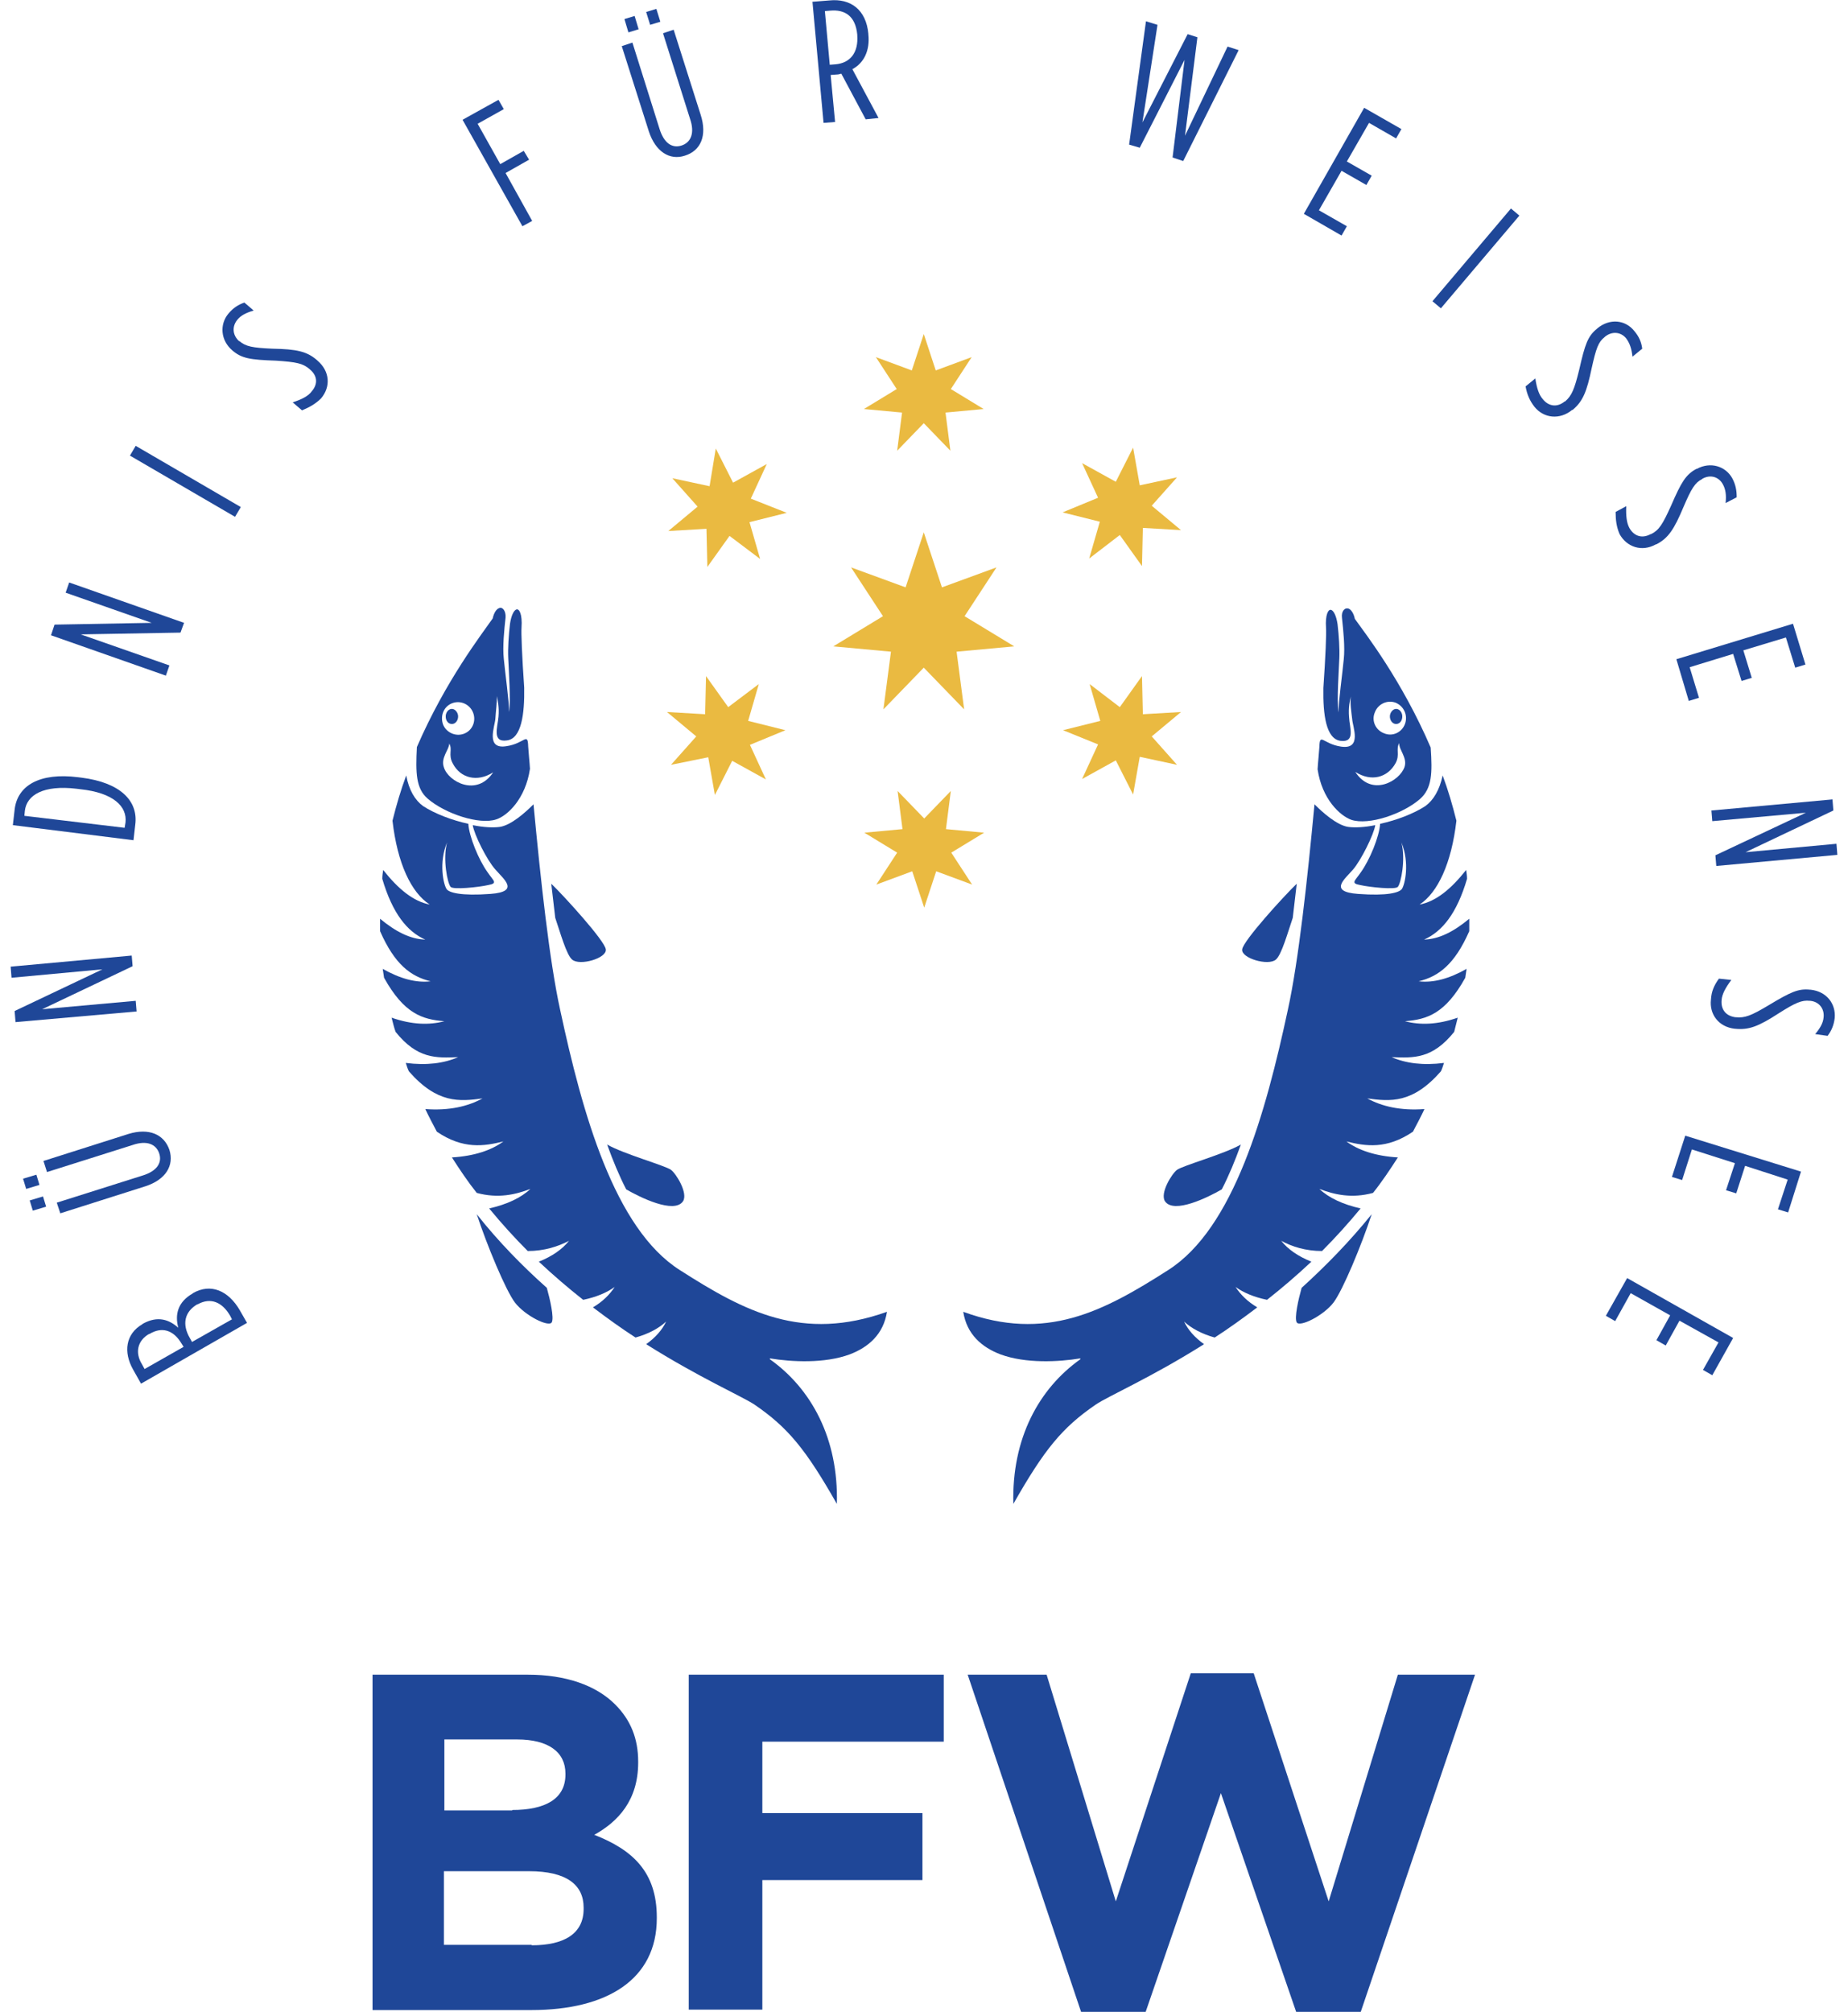
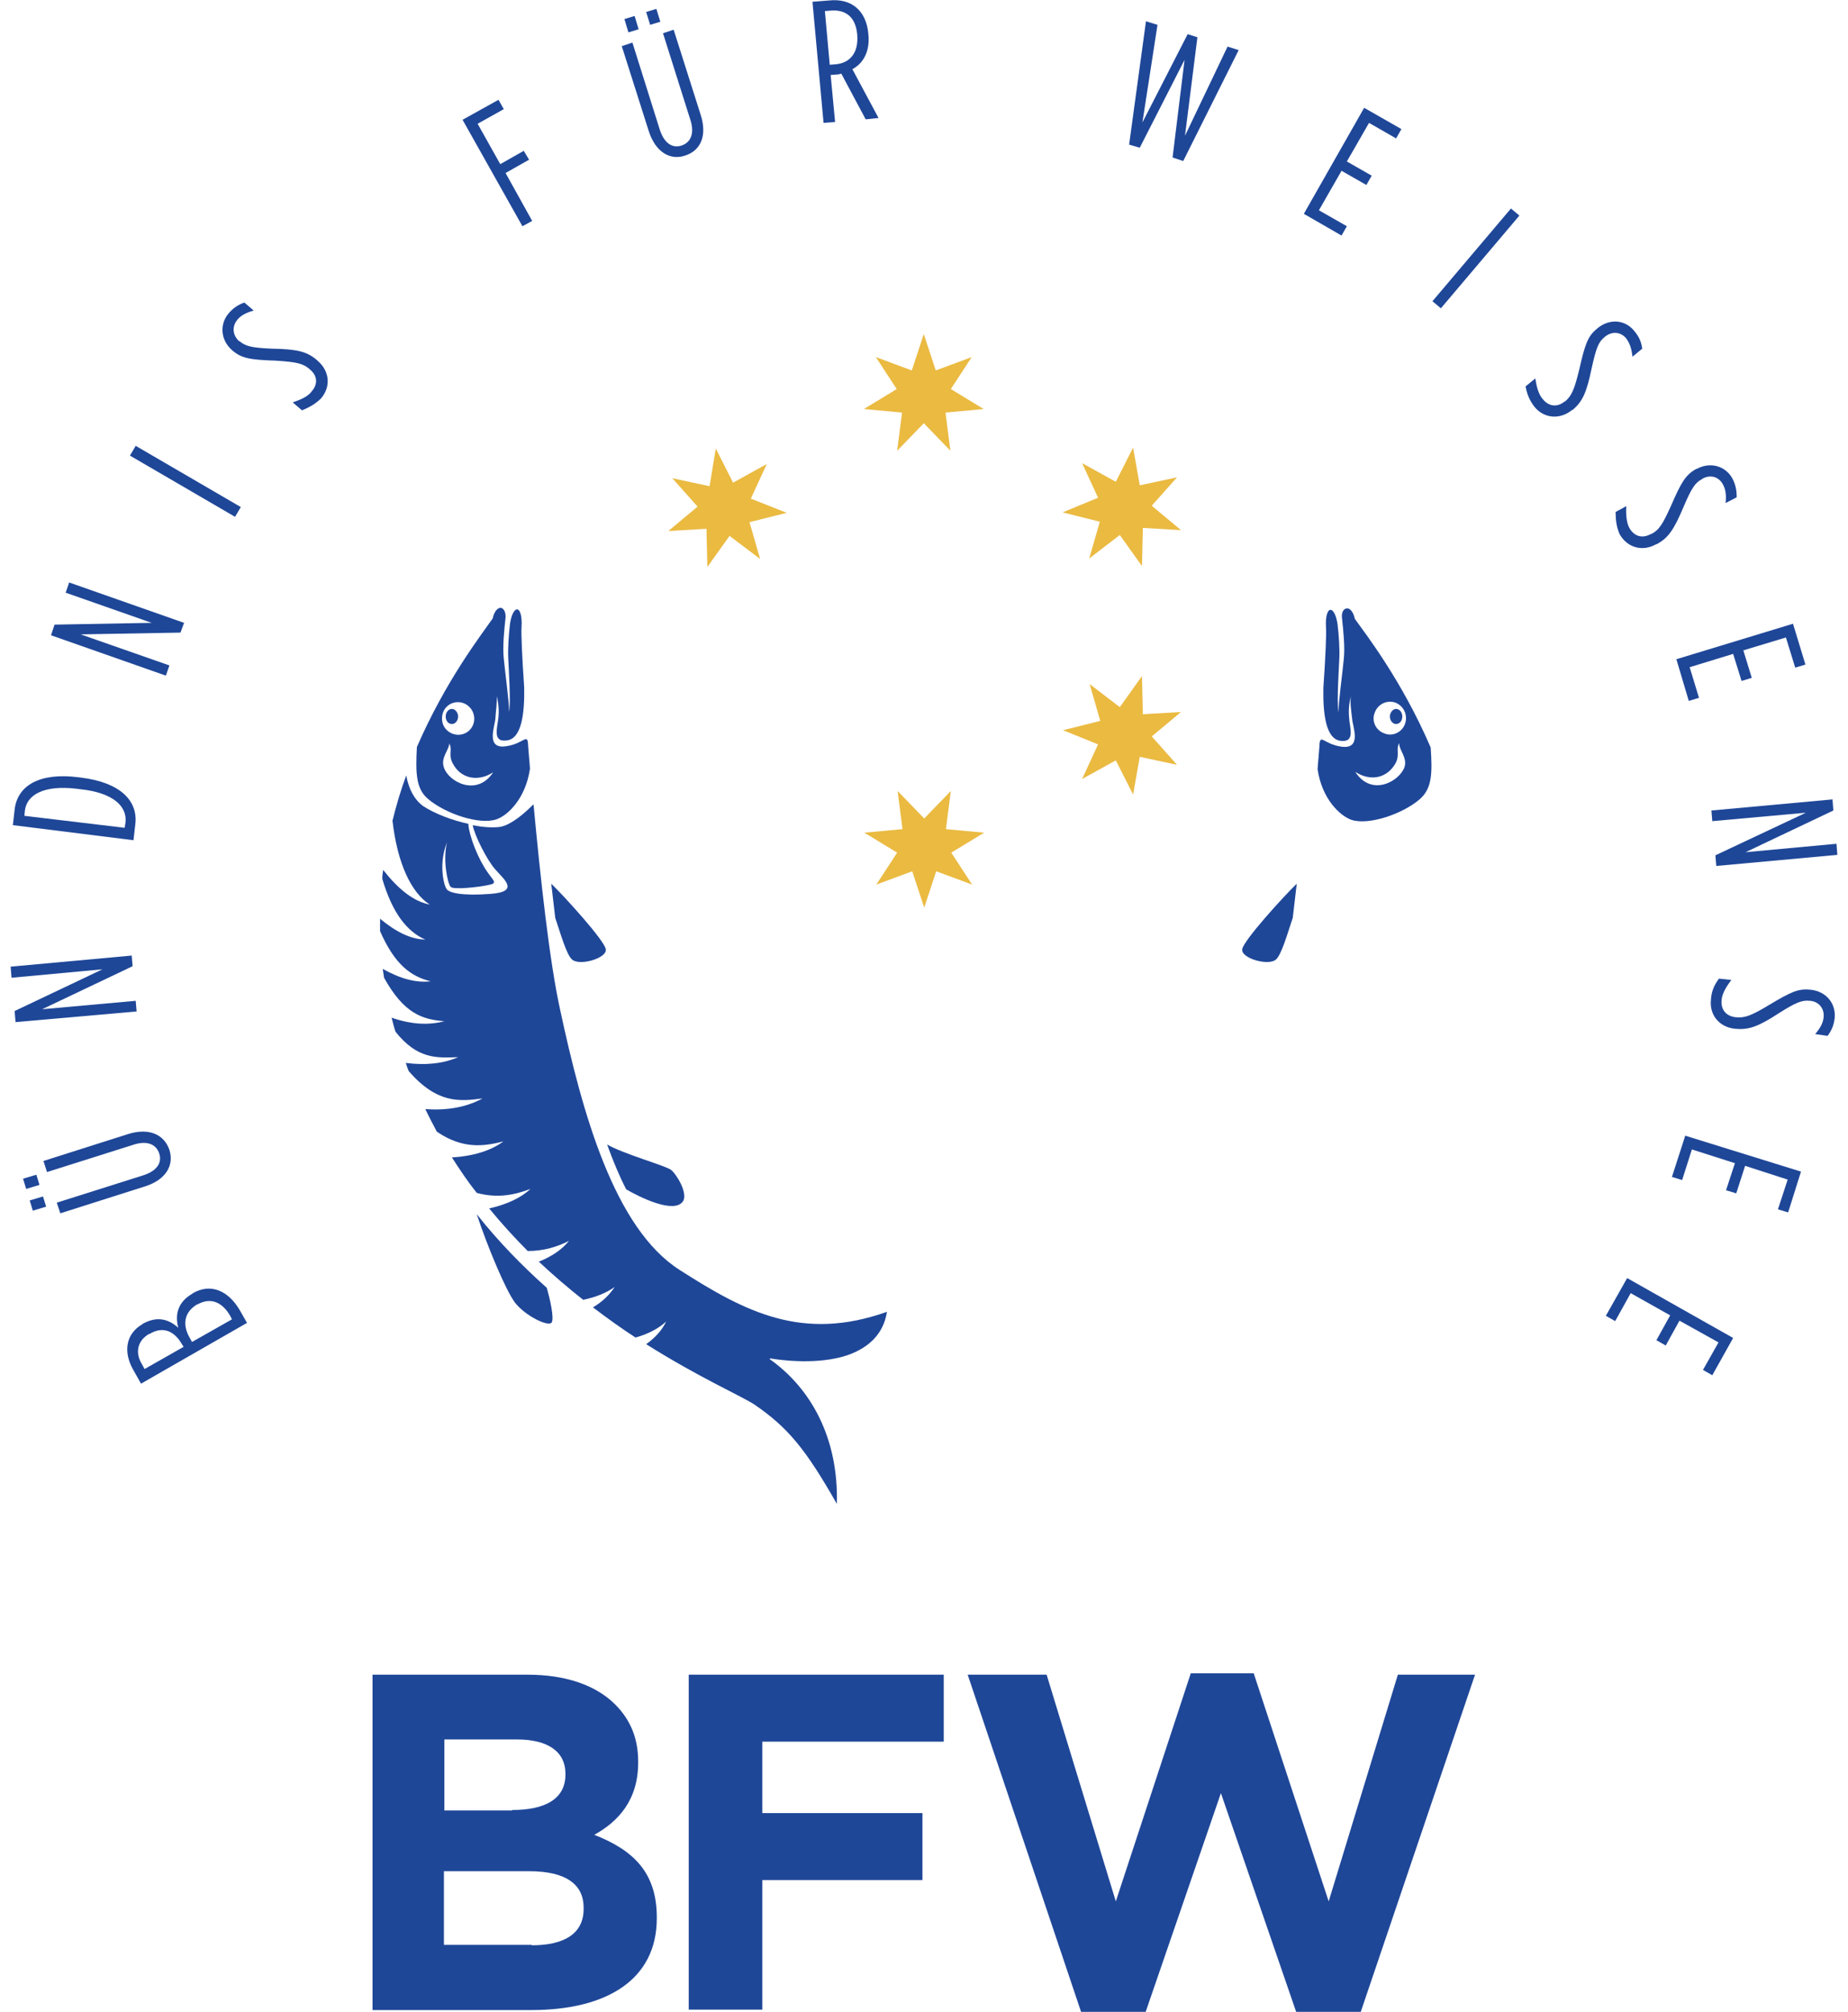
<svg xmlns="http://www.w3.org/2000/svg" version="1.1" id="Ebene_1" x="0px" y="0px" viewBox="0 0 416.7 453.5" style="enable-background:new 0 0 416.7 453.5;" xml:space="preserve">
  <style type="text/css">
	.st0{fill:#1F4798;}
	.st1{fill:#EABA41;}
</style>
  <g>
    <g>
      <g>
        <path class="st0" d="M31.8,311.9l-1.8-3.2c-2.2-3.9-1.7-8,2.1-10.2l0.1-0.1c3.4-1.9,6-0.9,8,0.9c-0.8-3-0.1-5.8,3.2-7.7l0.1-0.1     c4-2.3,8-0.6,10.6,3.9l1.6,2.8L31.8,311.9z M40.9,302.8c-1.8-3-4.4-3.8-7.2-2.1l-0.1,0c-2.6,1.5-3.2,4.2-1.6,6.8l0.6,1.1l8.8-5     L40.9,302.8z M51.9,296.6c-1.8-3.1-4.4-4.2-7.3-2.6l-0.1,0c-2.9,1.7-3.5,4.5-1.7,7.6l0.5,0.9l9-5.1L51.9,296.6z" />
        <path class="st0" d="M5.9,268l-0.7-2.3l3-0.9l0.7,2.3L5.9,268z M7.4,272.9l-0.7-2.3l3-0.9l0.7,2.3L7.4,272.9z M32.8,267.4     l-19.2,6.1l-0.8-2.4l19.3-6.1c3.3-1,4.5-2.9,3.8-5c-0.7-2.1-2.8-3-6-1.9l-19.3,6.1l-0.8-2.5l19.2-6.1c4.6-1.4,8,0.1,9.2,3.6     C39.3,262.7,37.4,265.9,32.8,267.4z" />
        <path class="st0" d="M3.5,230.4l-0.2-2.5l19.8-9.4l-20.5,1.9l-0.2-2.5l27.3-2.5l0.2,2.4l-20.4,9.7l21.1-1.9l0.2,2.4L3.5,230.4z" />
        <path class="st0" d="M2.9,186l0.4-3.5c0.6-5.4,5.6-8.4,14.3-7.3l0.8,0.1c8.7,1.1,12.8,5.2,12.1,10.6l-0.4,3.5L2.9,186z      M28.3,185.4c0.4-3.6-2.7-6.7-10.2-7.5l-0.8-0.1c-7.5-0.9-11.3,1.4-11.7,5l-0.1,1.1l22.6,2.7L28.3,185.4z" />
        <path class="st0" d="M11.5,143.2l0.8-2.4l21.9-0.4l-19.4-6.8l0.8-2.3l25.9,9.1l-0.8,2.2L18.2,143l20,7l-0.8,2.3L11.5,143.2z" />
        <path class="st0" d="M29.3,102.7l1.3-2.2l23.7,13.8l-1.3,2.2L29.3,102.7z" />
        <path class="st0" d="M68.1,92.5L66,90.7c2.1-0.7,3.5-1.4,4.3-2.5c1.4-1.6,1.3-3.5-0.4-4.9l-0.1-0.1c-1.5-1.3-3-1.6-7.6-1.9     c-5.8-0.2-7.7-0.5-9.8-2.3L52.4,79c-2.7-2.3-2.9-5.9-0.9-8.3c1.1-1.3,2.2-2,3.6-2.5l2.1,1.8c-1.7,0.5-2.9,1.1-3.7,2.1     c-1.2,1.5-1.1,3.4,0.4,4.8l0.1,0c1.4,1.2,2.9,1.5,7.4,1.7c5.5,0.1,7.8,0.6,10.1,2.6l0.1,0.1c2.8,2.4,3,5.9,0.8,8.5     C71.2,91,69.8,91.8,68.1,92.5z" />
        <path class="st0" d="M104.3,27l8.1-4.5l1.2,2.1l-5.9,3.3l5.1,9.1l5.3-3l1.2,2l-5.3,3l6,10.8l-2.2,1.2L104.3,27z" />
        <path class="st0" d="M146.3,29.6l-6.1-19.2l2.4-0.8l6.1,19.4c1,3.3,2.9,4.5,5,3.8c2.1-0.7,3-2.8,1.9-6l-6.1-19.3l2.4-0.8     l6.1,19.2c1.5,4.7,0,8.1-3.6,9.2C151,36.2,147.8,34.2,146.3,29.6z M140.8,4.3l2.3-0.7l0.9,3l-2.3,0.7L140.8,4.3z M145.7,2.7     L148,2l0.9,2.9l-2.3,0.7L145.7,2.7z" />
        <path class="st0" d="M183.2,0.4l3.8-0.3c4.8-0.5,8.3,2.1,8.8,7.5l0,0.1c0.4,3.7-1,6.5-3.6,7.9l5.9,11l-2.9,0.3l-5.5-10.3     c-0.3,0.1-0.7,0.2-1.1,0.2l-1.3,0.1l1,10.6l-2.6,0.2L183.2,0.4z M188.4,14.5c3.3-0.3,5.2-2.6,4.9-6.6l0-0.1     c-0.4-4.2-2.8-5.7-6.1-5.4L186,2.5l1.1,12.1L188.4,14.5z" />
        <path class="st0" d="M258.4,4.8l2.6,0.8l-3.4,22l10.2-19.9l2.2,0.7l-2.8,22.2l9.6-20.1l2.5,0.8l-12.5,25l-2.4-0.8l2.7-22     l-10.1,19.8l-2.4-0.7L258.4,4.8z" />
        <path class="st0" d="M307.6,24.3l8.4,4.8l-1.2,2.1l-6.1-3.5l-5,8.7l5.6,3.2l-1.2,2.1l-5.6-3.2l-5.1,8.9l6.3,3.6l-1.2,2.1     l-8.5-4.9L307.6,24.3z" />
        <path class="st0" d="M340.7,47l1.9,1.6l-17.7,20.9l-1.9-1.6L340.7,47z" />
        <path class="st0" d="M344,87.1l2.2-1.8c0.3,2.1,0.8,3.7,1.7,4.7c1.3,1.6,3.2,1.9,4.9,0.5l0.1,0c1.5-1.3,2.1-2.7,3.2-7.2     c1.3-5.7,1.9-7.5,4-9.2l0.1-0.1c2.8-2.3,6.3-1.9,8.3,0.6c1.1,1.3,1.6,2.5,1.8,4l-2.2,1.8c-0.2-1.8-0.6-3-1.4-4.1     c-1.2-1.5-3.2-1.7-4.8-0.4l-0.1,0.1c-1.4,1.1-1.9,2.5-2.9,7c-1.1,5.3-2,7.5-4.3,9.4l-0.1,0c-2.8,2.3-6.4,1.9-8.5-0.7     C344.9,90.3,344.3,88.8,344,87.1z" />
        <path class="st0" d="M364.3,115.4l2.4-1.3c-0.1,2.2,0.1,3.8,0.7,4.9c1,1.8,2.8,2.5,4.8,1.4l0.1,0c1.8-0.9,2.6-2.2,4.5-6.4     c2.3-5.3,3.3-7,5.7-8.3l0.1,0c3.1-1.7,6.5-0.6,8,2.1c0.8,1.5,1,2.8,1,4.3l-2.5,1.3c0.2-1.8,0-3.1-0.6-4.2     c-0.9-1.7-2.8-2.3-4.6-1.3l-0.1,0.1c-1.6,0.8-2.4,2.1-4.2,6.3c-2.1,5-3.4,7-6.1,8.4l-0.1,0c-3.2,1.8-6.6,0.6-8.2-2.3     C364.5,118.8,364.3,117.2,364.3,115.4z" />
        <path class="st0" d="M404.3,140.6l2.8,9.2l-2.3,0.7l-2.1-6.8l-9.6,2.9l1.9,6.2l-2.3,0.7l-1.9-6.1l-9.8,3l2.1,6.9l-2.3,0.7     l-2.8-9.4L404.3,140.6z" />
        <path class="st0" d="M413.2,180.2l0.2,2.5l-19.8,9.4l20.5-1.9l0.2,2.5l-27.3,2.5l-0.2-2.4l20.4-9.6l-21.1,1.9l-0.2-2.4     L413.2,180.2z" />
        <path class="st0" d="M387.6,220.6l2.8,0.3c-1.3,1.7-2.1,3.2-2.2,4.5c-0.2,2.1,0.9,3.6,3.1,3.9l0.1,0c2,0.2,3.4-0.3,7.4-2.7     c5-3,6.7-3.8,9.4-3.5l0.1,0c3.6,0.4,5.7,3.2,5.4,6.4c-0.2,1.6-0.7,2.8-1.6,4l-2.8-0.4c1.1-1.3,1.8-2.5,1.9-3.8     c0.2-1.9-1-3.5-3-3.7l-0.1,0c-1.8-0.2-3.2,0.4-7,2.8c-4.6,3-6.8,3.8-9.8,3.5l-0.1,0c-3.7-0.4-5.8-3.3-5.4-6.6     C385.9,223.5,386.5,222.1,387.6,220.6z" />
        <path class="st0" d="M406.1,264.1l-2.9,9.2l-2.3-0.7l2.2-6.7l-9.6-3.1l-2,6.2l-2.3-0.7l2-6.1l-9.7-3.1l-2.2,6.9l-2.3-0.7l3-9.3     L406.1,264.1z" />
        <path class="st0" d="M390.8,301.6l-4.7,8.4l-2.1-1.2l3.5-6.2l-8.8-4.9l-3.1,5.6l-2.1-1.2l3.1-5.6l-8.9-5l-3.5,6.3l-2.1-1.2     l4.8-8.5L390.8,301.6z" />
      </g>
      <g>
        <path class="st0" d="M84,377.5H119c8.6,0,15.4,2.4,19.7,6.7c3.5,3.5,5.2,7.7,5.2,12.9v0.2c0,8.5-4.5,13.3-9.9,16.3     c8.7,3.4,14.1,8.4,14.1,18.6v0.2c0,13.8-11.2,20.7-28.3,20.7H84V377.5z M115.5,408c7.3,0,12-2.4,12-8v-0.2     c0-4.9-3.9-7.7-10.9-7.7h-16.4v16H115.5z M119.9,438.5c7.3,0,11.7-2.6,11.7-8.2V430c0-5.1-3.8-8.2-12.3-8.2h-19.2v16.6H119.9z" />
        <path class="st0" d="M155.3,377.5h57.5v15.1h-40.9v16.1h36.1v15.1h-36.1V453h-16.6V377.5z" />
        <path class="st0" d="M218.2,377.5H236l15.6,51.1l16.9-51.4h14.2l16.9,51.4l15.6-51.1h17.4l-25.8,76.1h-14.5l-17-49.4l-17,49.4     h-14.5L218.2,377.5z" />
      </g>
      <g>
        <g>
          <g>
            <g>
              <g>
                <path class="st0" d="M101.9,163.2c0.8,0,1.4-0.8,1.4-1.7c0-0.9-0.7-1.7-1.4-1.7c-0.8,0-1.4,0.8-1.4,1.7         C100.5,162.5,101.1,163.2,101.9,163.2z" />
                <path class="st0" d="M96.4,180c3.9,3.4,11.7,6,15.5,4.7c2.5-0.8,6.6-4.6,7.6-11.4c-0.1-1.7-0.3-3.4-0.4-5c0,0,0,0,0,0         c-0.1-3.4-0.8-0.7-4.9-0.1c-4.8,0.8-2.6-4.5-2.5-6.2c0.1-1.7,0.4-3.6,0.3-5.1c0.2,0.9,0.6,2.4,0.4,4.7         c-0.2,2.3-1.5,5.8,1.9,5.3c3.3-0.4,4-6,3.9-11.9c-0.5-7.2-0.7-12.3-0.6-13.6c0.2-2.9-0.5-4.3-1.2-4c-0.5,0.2-1.1,1.2-1.4,3.2         c-0.3,2.5-0.5,5.6-0.4,7.7c0.1,2.7,0.6,9.5,0.2,12.2c0-2.4-0.9-8.8-1.2-12c-0.3-2.7,0.1-6.6,0.4-9.3c0.1-1.5-0.7-2.5-1.5-2.1         c-0.5,0.2-1.1,0.9-1.4,2.3c-2.5,3.6-10.6,14-17.1,29C93.7,174.3,93.8,177.7,96.4,180z M102,158.5c1.9-0.7,4,0.3,4.7,2.2         c0.7,1.9-0.2,4-2.1,4.7c-1.9,0.7-4-0.3-4.7-2.1C99.2,161.3,100.1,159.2,102,158.5z M101.3,167.6c0.8,1.4-0.3,2.5,0.8,4.5         c1.7,3.3,5.5,4.3,9.1,2c-3.7,5.6-10.1,2.1-11.1-1.1C99.3,170.8,101.3,169,101.3,167.6z" />
                <path class="st0" d="M153.3,286.3c-14.8-9.4-22-35.4-27-58.7c-2.4-10.9-4.4-29.3-6-46.3c-1.8,1.8-5,4.7-7.6,5.1         c-1.5,0.2-3.7,0.1-6.1-0.4c0.3,2.1,3.2,7.9,5.1,10c1.9,2.2,5.6,5-1.1,5.5c-6.7,0.5-9.4-0.3-9.9-1.1c-0.7-1-1.8-5.9,0.1-10.5         c-1,3.8,0.1,9.2,0.8,10c0.5,0.7,6.3,0.1,8.5-0.4c2.2-0.4,1.2-0.9-0.1-2.8c-2.1-2.9-4.2-8.1-4.4-11c-3.7-0.8-7.6-2.3-10.2-4         c-1.8-1.3-3.2-3.6-3.8-6.9c-1.2,3.2-2.2,6.6-3.1,10.2c1.1,9.6,4.2,16.2,8.4,18.9c-3.7-0.7-7.1-3.5-10.5-7.8         c-0.1,0.7-0.2,1.3-0.2,2c2.3,7.8,5.6,11.9,9.7,13.7c-3.4-0.1-6.7-1.8-10.2-4.7c0,0.9,0,1.9,0,2.8c3.3,7.5,6.9,10.2,11.4,11.3         c-3.3,0.4-6.9-0.6-10.8-2.8c0.1,0.7,0.2,1.4,0.3,2c4.5,8.1,8.6,9.4,13.6,9.8c-3.4,0.9-7.3,0.8-11.9-0.8         c0.3,1.1,0.5,2.1,0.9,3.2c4.9,6.1,9.1,5.9,14.1,5.7c-3.2,1.4-7.1,1.9-11.8,1.3c0.2,0.6,0.4,1.3,0.7,1.9         c6.4,7.3,11.4,6.8,16.6,6.1c-3.3,1.8-7.5,2.8-12.9,2.4c0.8,1.7,1.7,3.4,2.6,5.1c5.9,4,10.6,3.3,15,2.2         c-2.7,2-6.6,3.3-11.6,3.6c1.8,2.8,3.6,5.5,5.6,8c4.8,1.3,8.7,0.4,12.1-0.9c-2.1,2-5.3,3.5-9.3,4.4c2.8,3.4,5.7,6.6,8.7,9.6         c3.7,0,6.8-1,9.3-2.3c-1.5,1.9-3.8,3.5-6.8,4.7c3.3,3.1,6.7,6,10,8.6c2.9-0.6,5.3-1.6,7.1-2.9c-1.1,1.7-2.7,3.3-4.9,4.6         c3.3,2.5,6.5,4.8,9.6,6.8c2.9-0.8,5.3-2.1,6.9-3.6c-0.9,1.9-2.4,3.6-4.5,5.1c11.9,7.5,21.5,11.7,24.4,13.6         c7.6,5.2,11.6,10.1,18.6,22.4c0.4-14.8-5.8-26-15.1-32.6l0-0.2c4.9,0.8,12.3,1.2,18-0.9c4.2-1.6,7.6-4.5,8.4-9.6         C180.9,302.5,168,295.7,153.3,286.3z" />
              </g>
              <g>
                <path class="st0" d="M129,216.3c1.7,1.5,7.9-0.3,7.6-2.3c-0.2-1.9-9.3-11.9-12.3-14.8c0.3,2.6,0.6,5.2,0.9,7.7         C126.3,210.1,127.7,215.2,129,216.3z" />
                <path class="st0" d="M107.5,273.7c2.3,7,6.5,17.1,8.6,19.9c2.3,3,7.6,5.6,8.3,4.5c0.6-1-0.4-5.3-1.1-7.8         C117.8,285.4,112.4,279.9,107.5,273.7z" />
                <path class="st0" d="M154,270.8c1.2-1.8-1.5-6.2-2.7-7.1c-1.4-1-10.5-3.5-14.4-5.7c1.3,3.6,2.7,7,4.3,10.1         C144.3,269.9,152,273.7,154,270.8z" />
              </g>
            </g>
          </g>
          <g>
            <g>
              <g>
                <path class="st0" d="M314.8,163.2c-0.8,0-1.4-0.8-1.4-1.7c0-0.9,0.7-1.7,1.4-1.7c0.8,0,1.4,0.8,1.4,1.7         C316.2,162.5,315.6,163.2,314.8,163.2z" />
                <path class="st0" d="M322.6,168.5c-6.5-15.1-14.6-25.5-17.1-29c-0.3-1.4-0.9-2.1-1.4-2.3c-0.9-0.3-1.7,0.6-1.5,2.1         c0.3,2.8,0.7,6.6,0.4,9.3c-0.3,3.3-1.2,9.6-1.2,12c-0.4-2.8,0.1-9.5,0.2-12.2c0.1-2.1-0.1-5.2-0.4-7.7c-0.3-2-0.9-3-1.4-3.2         c-0.7-0.3-1.4,1.1-1.2,4c0.1,1.3-0.1,6.4-0.6,13.6c-0.1,6,0.6,11.5,3.9,11.9c3.4,0.4,2-3,1.9-5.3c-0.2-2.3,0.2-3.9,0.4-4.7         c-0.2,1.5,0.1,3.4,0.3,5.1c0.1,1.7,2.3,6.9-2.5,6.2c-4.1-0.6-4.8-3.3-4.9,0.1c0,0,0,0,0,0c-0.1,1.6-0.3,3.3-0.4,5         c1,6.8,5.1,10.5,7.6,11.4c3.9,1.3,11.6-1.3,15.5-4.7C322.9,177.7,323,174.3,322.6,168.5z M316.8,163.2         c-0.7,1.9-2.8,2.9-4.7,2.1c-1.9-0.7-2.9-2.8-2.1-4.7c0.7-1.9,2.8-2.9,4.7-2.2C316.6,159.2,317.5,161.3,316.8,163.2z          M316.7,172.9c-1.1,3.2-7.4,6.8-11.1,1.1c3.6,2.3,7.3,1.3,9.1-2c1-1.9,0-3,0.8-4.5C315.4,169,317.4,170.8,316.7,172.9z" />
-                 <path class="st0" d="M263.4,286.3c14.8-9.4,22-35.4,27-58.7c2.4-10.9,4.4-29.3,6-46.3c1.8,1.8,5,4.7,7.6,5.1         c1.5,0.2,3.7,0.1,6.1-0.4c-0.3,2.1-3.2,7.9-5,10c-1.9,2.2-5.6,5,1.1,5.5c6.7,0.5,9.3-0.3,9.9-1.1c0.7-1,1.8-5.9-0.1-10.5         c1,3.8-0.1,9.2-0.8,10c-0.5,0.7-6.3,0.1-8.5-0.4c-2.2-0.4-1.2-0.9,0.1-2.8c2.1-2.9,4.2-8.1,4.4-11c3.7-0.8,7.6-2.3,10.2-4         c1.8-1.3,3.2-3.6,3.9-6.9c1.2,3.2,2.2,6.6,3.1,10.2c-1.1,9.6-4.2,16.2-8.3,18.9c3.7-0.7,7.1-3.5,10.5-7.8         c0.1,0.7,0.2,1.3,0.2,2c-2.3,7.8-5.6,11.9-9.7,13.7c3.4-0.1,6.7-1.8,10.2-4.7c0,0.9,0,1.9,0,2.8c-3.3,7.5-6.9,10.2-11.4,11.3         c3.3,0.4,6.9-0.6,10.8-2.8c-0.1,0.7-0.2,1.4-0.3,2c-4.5,8.1-8.6,9.4-13.6,9.8c3.4,0.9,7.3,0.8,11.9-0.8         c-0.3,1.1-0.5,2.1-0.8,3.2c-4.9,6.1-9.1,5.9-14.1,5.7c3.2,1.4,7.1,1.9,11.8,1.3c-0.2,0.6-0.4,1.3-0.7,1.9         c-6.4,7.3-11.4,6.8-16.6,6.1c3.3,1.8,7.5,2.8,12.9,2.4c-0.8,1.7-1.7,3.4-2.6,5.1c-5.9,4-10.6,3.3-15,2.2         c2.7,2,6.6,3.3,11.6,3.6c-1.8,2.8-3.6,5.5-5.6,8c-4.8,1.3-8.7,0.4-12.1-0.9c2.1,2,5.3,3.5,9.3,4.4c-2.8,3.4-5.7,6.6-8.7,9.6         c-3.7,0-6.8-1-9.2-2.3c1.5,1.9,3.8,3.5,6.8,4.7c-3.3,3.1-6.7,6-10,8.6c-2.9-0.6-5.3-1.6-7.1-2.9c1.1,1.7,2.7,3.3,4.9,4.6         c-3.3,2.5-6.5,4.8-9.6,6.8c-2.9-0.8-5.3-2.1-6.9-3.6c0.9,1.9,2.4,3.6,4.5,5.1c-11.9,7.5-21.6,11.7-24.4,13.6         c-7.6,5.2-11.6,10.1-18.6,22.4c-0.4-14.8,5.8-26,15.1-32.6l0-0.2c-4.9,0.8-12.3,1.2-18-0.9c-4.2-1.6-7.6-4.5-8.4-9.6         C235.8,302.5,248.7,295.7,263.4,286.3z" />
              </g>
              <g>
                <path class="st0" d="M287.7,216.3c-1.7,1.5-7.9-0.3-7.6-2.3c0.2-1.9,9.3-11.9,12.3-14.8c-0.3,2.6-0.6,5.2-0.9,7.7         C290.4,210.1,289,215.2,287.7,216.3z" />
-                 <path class="st0" d="M309.3,273.7c-2.3,7-6.5,17.1-8.6,19.9c-2.3,3-7.6,5.6-8.3,4.5c-0.6-1,0.4-5.3,1.1-7.8         C298.9,285.4,304.3,279.9,309.3,273.7z" />
-                 <path class="st0" d="M262.7,270.8c-1.2-1.8,1.5-6.2,2.7-7.1c1.4-1,10.5-3.5,14.4-5.7c-1.3,3.6-2.7,7-4.3,10.1         C272.4,269.9,264.7,273.7,262.7,270.8z" />
              </g>
            </g>
          </g>
        </g>
      </g>
    </g>
    <g>
-       <path class="st1" d="M215.7,146.9l13-1.2l-11.2-6.8l7.2-11l-12.3,4.5l-4.1-12.4l-4.1,12.4l-12.3-4.5l7.2,11l-11.2,6.8l13,1.2    l-1.7,13l9.1-9.4l9.1,9.4L215.7,146.9z" />
      <path class="st1" d="M213.2,93l8.6-0.8l-7.4-4.5l4.7-7.2l-8.1,3l-2.7-8.2l-2.7,8.2l-8.1-3l4.7,7.2l-7.4,4.5l8.6,0.8l-1.1,8.6    l6-6.2l6,6.2L213.2,93z" />
      <path class="st1" d="M169.3,112.4l3.6-7.8l-7.6,4.2l-3.9-7.7l-1.4,8.5l-8.4-1.8l5.7,6.4l-6.6,5.5l8.6-0.5l0.2,8.6l5-7l6.9,5.2    l-2.4-8.3l8.4-2.1L169.3,112.4z" />
-       <path class="st1" d="M164.2,159.4l-5-7L159,161l-8.6-0.5l6.6,5.5l-5.7,6.4l8.4-1.7l1.5,8.5l3.9-7.7l7.6,4.2l-3.6-7.8l8-3.3    l-8.4-2.1l2.4-8.3L164.2,159.4z" />
      <path class="st1" d="M203.5,186.9l-8.6,0.8l7.4,4.5l-4.7,7.2l8.1-3l2.7,8.2l2.7-8.2l8.1,3l-4.7-7.2l7.4-4.5l-8.6-0.8l1.1-8.6    l-6,6.2l-6-6.2L203.5,186.9z" />
      <path class="st1" d="M247.6,167.8l-3.6,7.8l7.6-4.2l3.9,7.7l1.5-8.5l8.4,1.8l-5.7-6.4l6.6-5.5l-8.6,0.5l-0.2-8.6l-5,7l-6.8-5.2    l2.4,8.3l-8.4,2.1L247.6,167.8z" />
      <path class="st1" d="M252.5,120.6l5,7l0.2-8.6l8.6,0.5l-6.6-5.5l5.7-6.4l-8.4,1.8l-1.5-8.5l-3.9,7.7l-7.6-4.2l3.6,7.8l-8,3.3    l8.4,2.1l-2.4,8.3L252.5,120.6z" />
    </g>
  </g>
  <g>
</g>
  <g>
</g>
  <g>
</g>
  <g>
</g>
  <g>
</g>
  <g>
</g>
</svg>